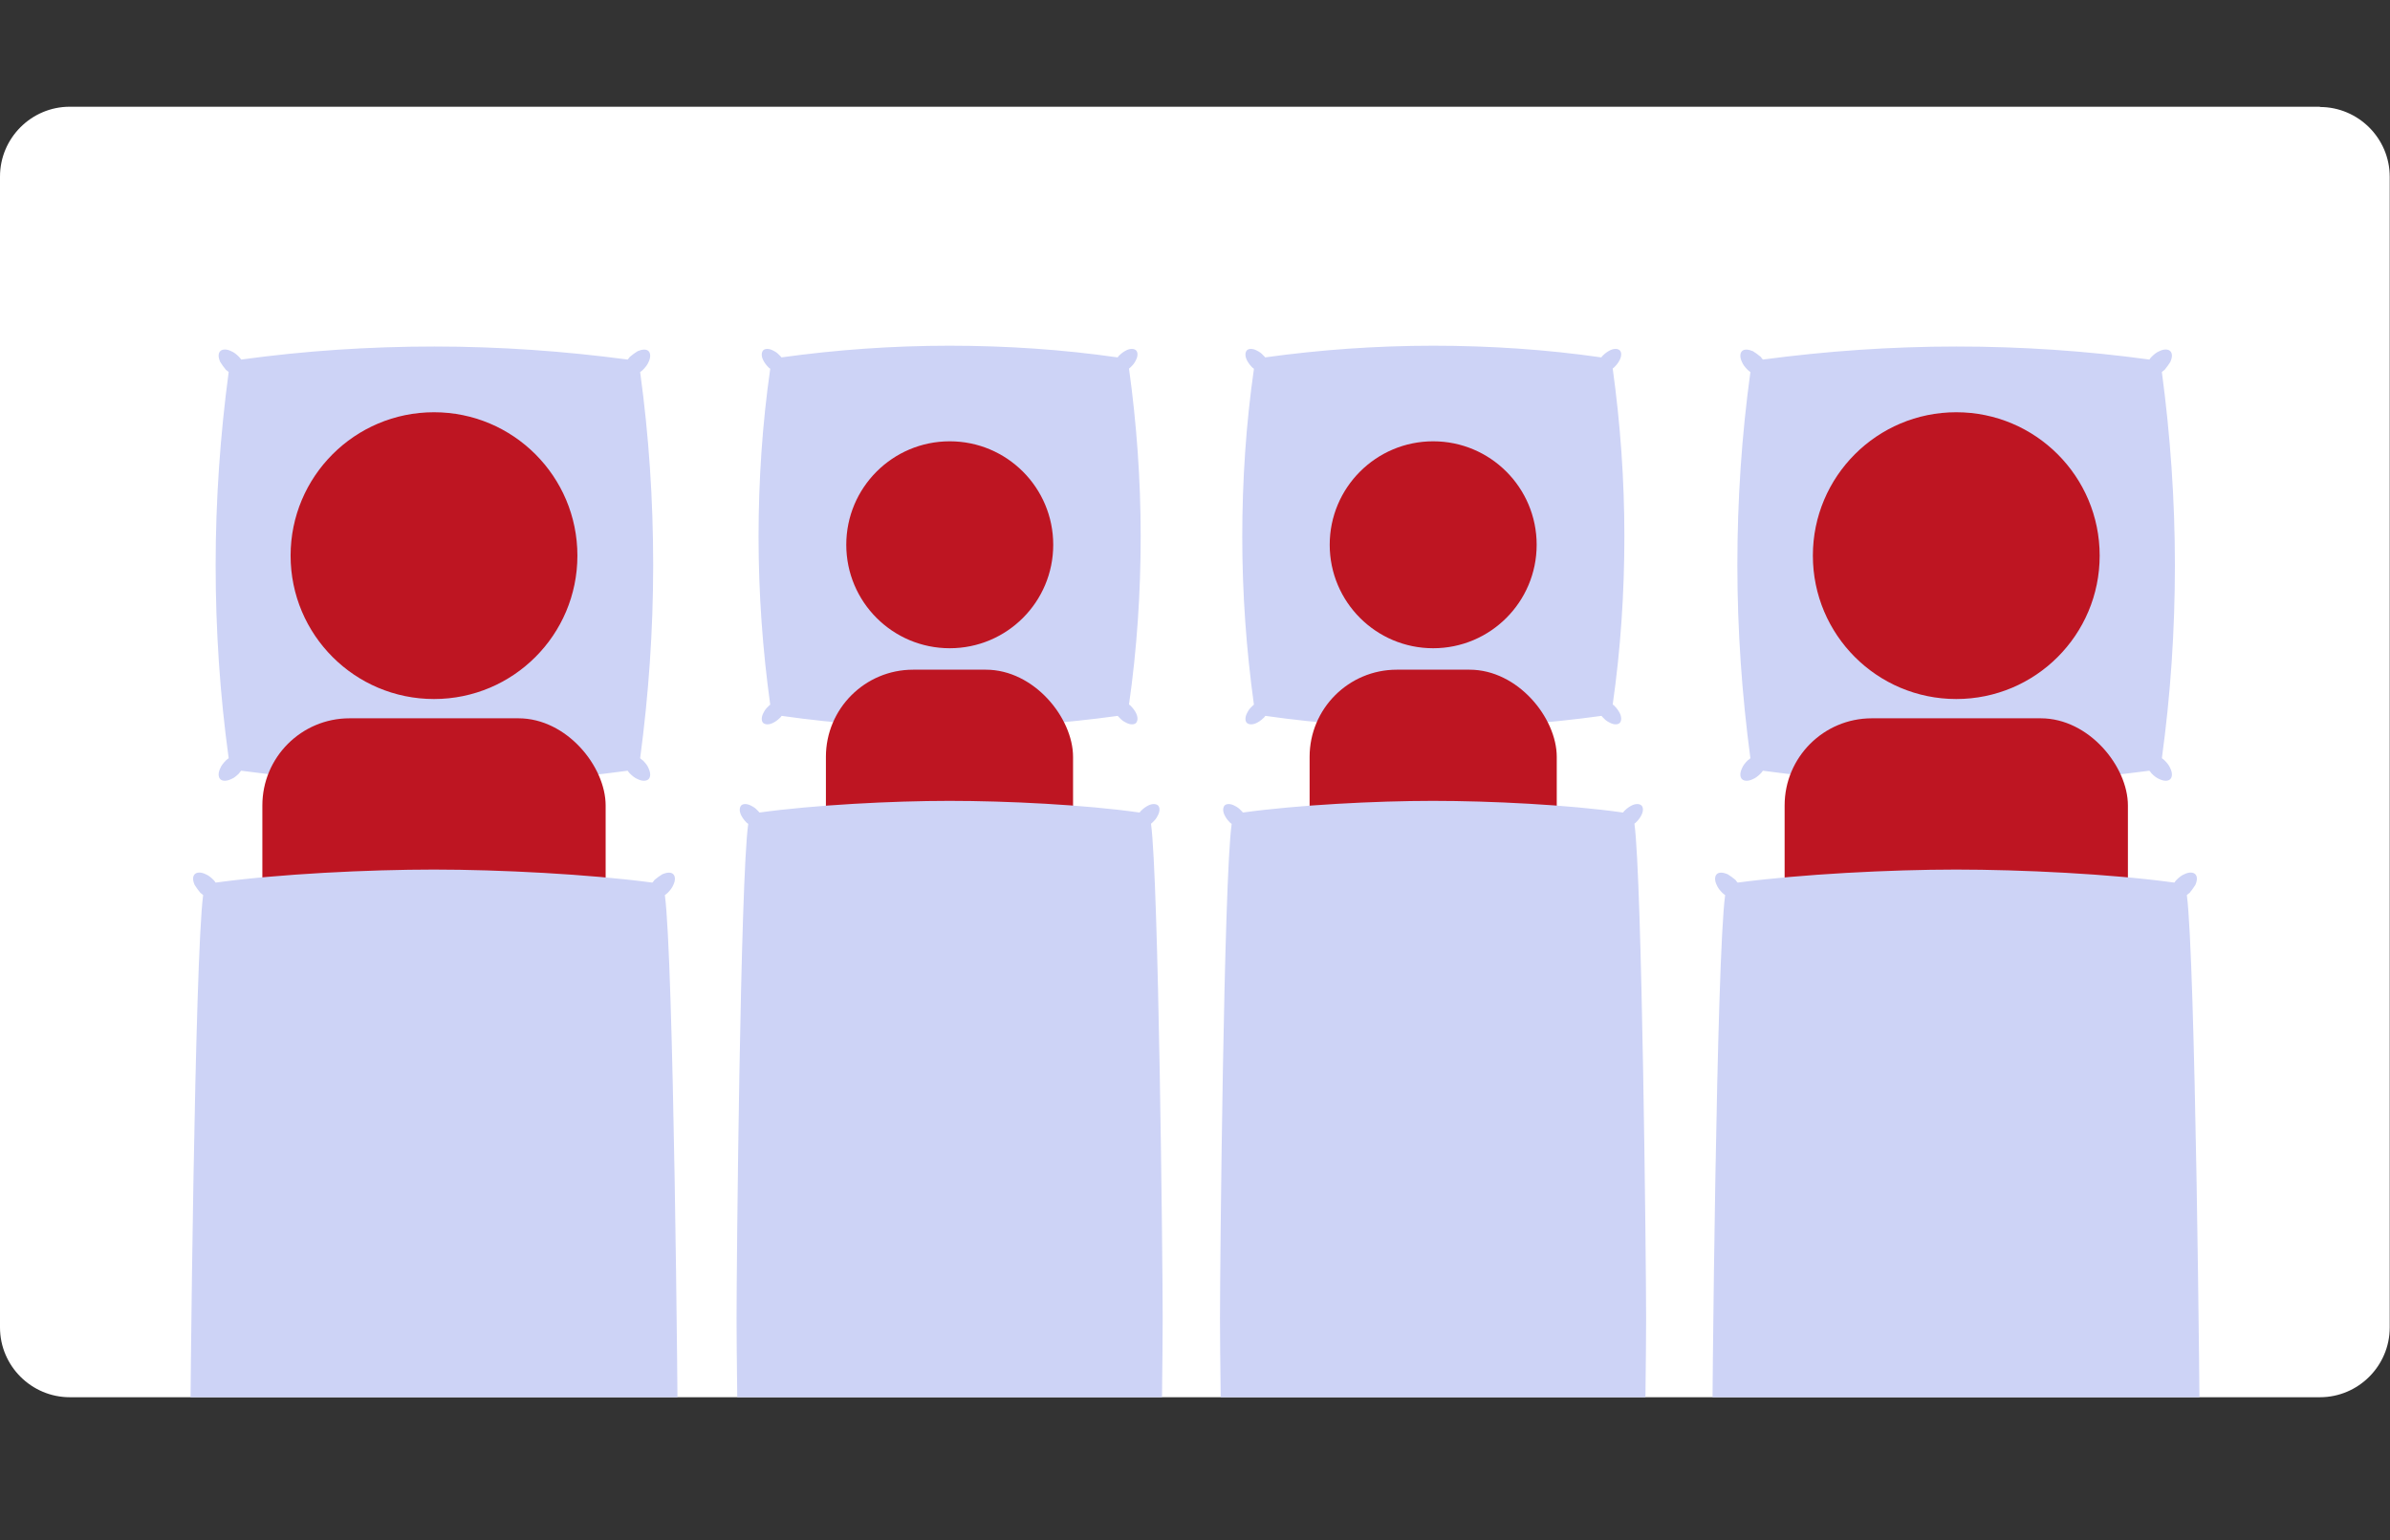
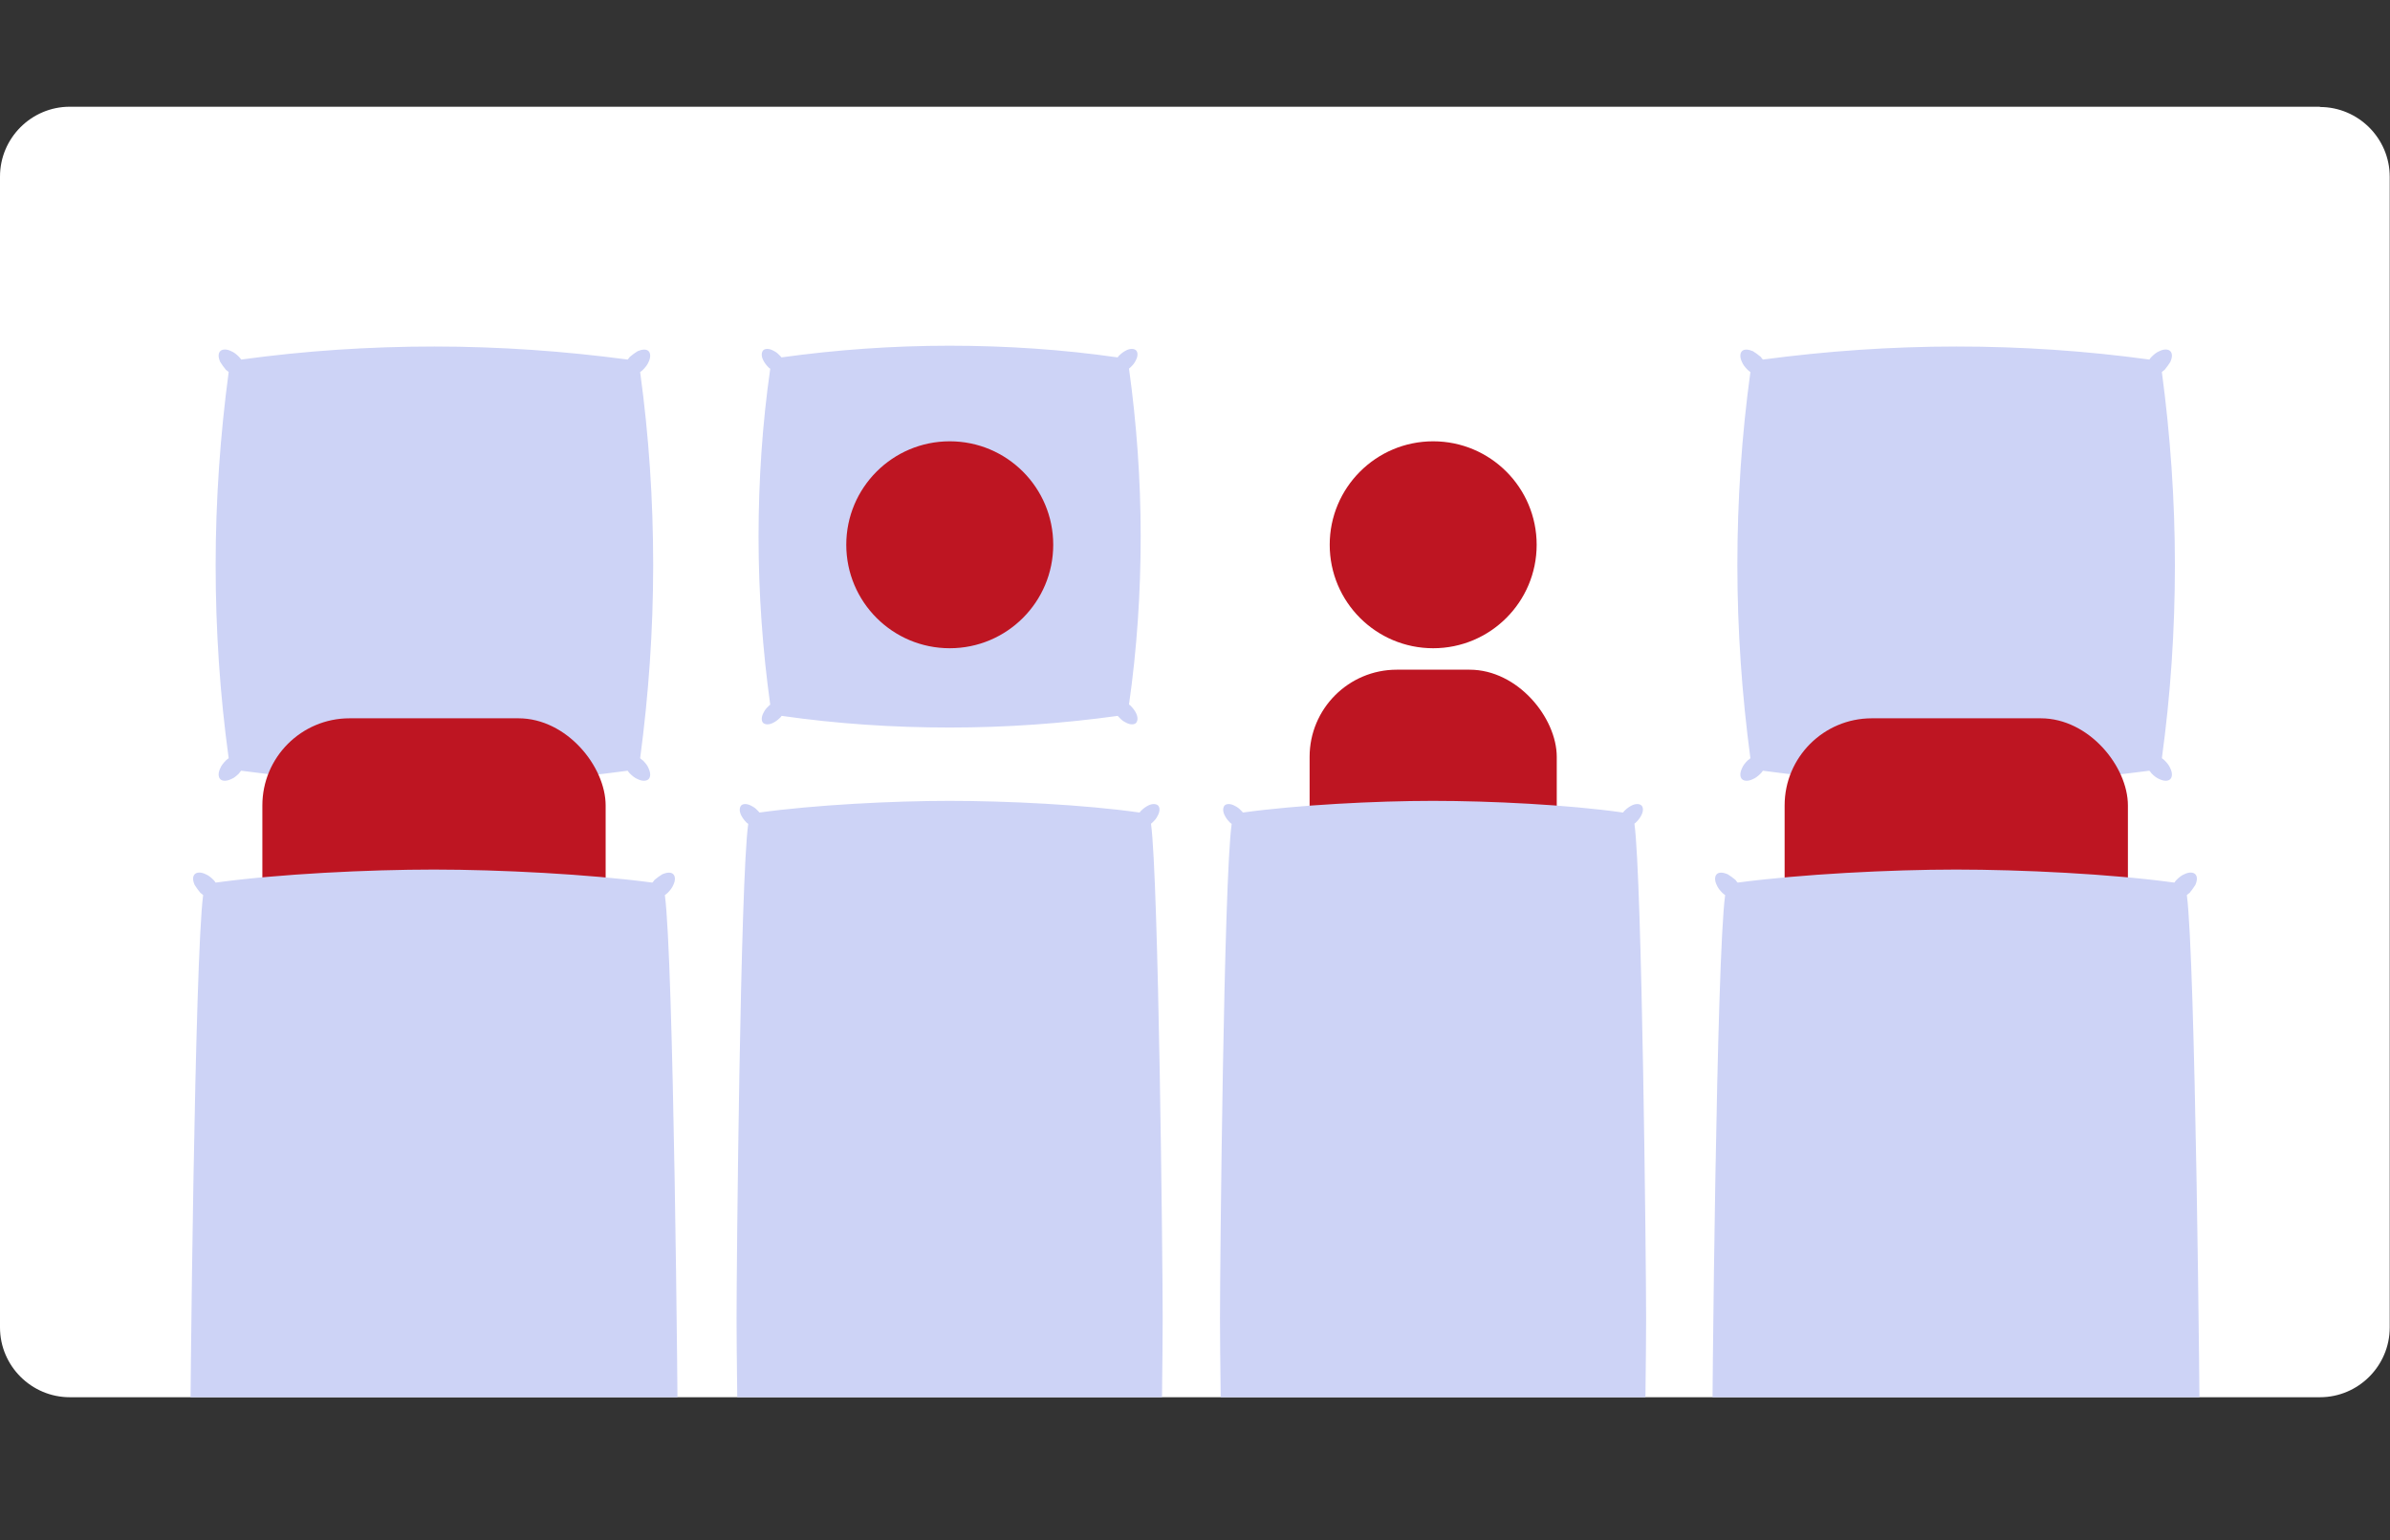
<svg xmlns="http://www.w3.org/2000/svg" id="Layer_1" data-name="Layer 1" viewBox="0 0 880 567.1">
  <rect x="0" y="0" width="880" height="567.1" fill="#333333" stroke="none" />
  <defs>
    <style>      .cls-1 {        clip-path: url(#clippath);      }      .cls-2 {        fill: none;      }      .cls-2, .cls-3, .cls-4, .cls-5 {        stroke-width: 0px;      }      .cls-3 {        fill: #cdd3f6;      }      .cls-4 {        fill: #be1522;      }      .cls-5 {        fill: #fff;      }    </style>
    <clipPath id="clippath">
      <path class="cls-2" d="M854.2,39.3H25.7c-14.2,0-25.7,11.6-25.7,25.7v423.8c0,14.2,11.6,25.7,25.7,25.7h828.5c14.2,0,25.7-11.6,25.7-25.7V65.1c0-14.2-11.6-25.7-25.7-25.7h0Z" />
    </clipPath>
  </defs>
  <path class="cls-5" d="M854.2,39.3H25.7c-14.2,0-25.7,11.6-25.7,25.7v423.8c0,14.2,11.6,25.7,25.7,25.7h828.5c14.2,0,25.7-11.6,25.7-25.7V65.1c0-14.2-11.6-25.7-25.7-25.7h0Z" />
  <g class="cls-1">
    <g>
      <g>
-         <path class="cls-3" d="M596.4,262.6c.7,1.4.7,2.8,0,3.6-.7.7-2.1.7-3.5,0s-1.7-1-2.5-1.8c-.3-.3-.6-.6-.7-.8-20.2,2.8-40.9,4.3-61.9,4.3s-41.7-1.4-61.9-4.3c-.3.3-.4.6-.7.8-.8.8-1.7,1.4-2.5,1.8-1.4.7-2.8.7-3.6,0-.7-.7-.7-2.1,0-3.5s1-1.7,1.8-2.5.6-.6.8-.7c-2.8-20.2-4.3-40.9-4.3-61.8s1.4-41.7,4.3-61.9c-.3-.3-.6-.4-.8-.7-.8-.8-1.4-1.7-1.8-2.5-.7-1.4-.7-2.8,0-3.6.7-.7,2.1-.7,3.5,0s1.7,1,2.5,1.8.6.6.7.8c20.2-2.8,40.9-4.3,61.9-4.3s41.7,1.4,61.9,4.3c.3-.3.4-.6.7-.8.8-.8,1.7-1.4,2.5-1.8,1.4-.7,2.8-.7,3.6,0,.7.7.7,2.1,0,3.5-.4.8-1,1.7-1.8,2.5-.3.3-.6.6-.8.7,2.8,20.2,4.3,40.9,4.3,61.8s-1.4,41.7-4.3,61.9c.3.3.6.4.8.7.8.8,1.4,1.7,1.8,2.5Z" />
        <path class="cls-3" d="M641.4,282.9c-.8,1.7-.8,3.2,0,4,.8.8,2.4.8,4,0,1-.4,1.9-1.1,2.9-2.1.3-.3.6-.7.8-1,23.3,3.2,47,4.8,71.1,4.8s47.9-1.7,71.2-4.8c.3.3.6.7.8,1,1,1,1.9,1.7,2.9,2.1,1.7.8,3.2.8,4,0s.8-2.4,0-4c-.4-1-1.1-1.9-2.1-2.9-.3-.3-.7-.6-1-.8,3.2-23.3,4.8-47,4.8-71.1s-1.7-47.9-4.8-71.1c.3-.3.7-.6,1-.8.8-1,1.5-1.9,2.1-2.9.8-1.7.8-3.2,0-4-.8-.8-2.4-.8-4,0-1,.4-1.9,1.1-2.9,2.1-.3.3-.6.7-.8,1-23.3-3.2-47-4.8-71.1-4.8s-47.9,1.7-71.2,4.8c-.3-.3-.6-.7-.8-1-1-.8-1.9-1.5-2.9-2.1-1.7-.7-3.2-.8-4,0s-.8,2.4,0,4c.4,1,1.1,1.9,2.1,2.9.3.3.7.6,1,.8-3.2,23.3-4.8,47-4.8,71.1s1.7,47.9,4.8,71.1c-.3.3-.7.6-1,.8-1,1-1.7,1.9-2.1,2.9Z" />
        <path class="cls-3" d="M238.8,282.9c.8,1.7.8,3.2,0,4-.8.8-2.4.8-4,0-1-.4-1.9-1.1-2.9-2.1-.3-.3-.6-.7-.8-1-23.3,3.2-47,4.8-71.1,4.8s-47.9-1.7-71.2-4.8c-.3.3-.6.7-.8,1-1,1-1.9,1.7-2.9,2.1-1.7.8-3.2.8-4,0-.8-.8-.8-2.4,0-4,.4-1,1.1-1.9,2.1-2.9.3-.3.7-.6,1-.8-3.2-23.3-4.8-47-4.8-71.1s1.7-47.9,4.8-71.1c-.3-.3-.7-.6-1-.8-.8-1-1.5-1.9-2.1-2.9-.8-1.7-.8-3.2,0-4,.8-.8,2.4-.8,4,0,1,.4,1.9,1.1,2.9,2.1.3.3.6.7.8,1,23.3-3.2,47-4.8,71.1-4.8s47.9,1.7,71.2,4.8c.3-.3.6-.7.8-1,1-.8,1.9-1.5,2.9-2.1,1.7-.7,3.2-.8,4,0,.8.8.8,2.4,0,4-.4,1-1.1,1.9-2.1,2.9-.3.3-.7.6-1,.8,3.2,23.3,4.8,47,4.8,71.1s-1.7,47.9-4.8,71.1c.3.3.7.6,1,.8,1,1,1.7,1.9,2.1,2.9Z" />
        <path class="cls-3" d="M418.3,262.6c.7,1.4.7,2.8,0,3.6-.7.7-2.1.7-3.5,0s-1.7-1-2.5-1.8-.6-.6-.7-.8c-20.2,2.8-40.9,4.3-61.9,4.3s-41.7-1.4-61.9-4.3c-.3.3-.4.6-.7.8-.8.8-1.7,1.4-2.5,1.8-1.4.7-2.8.7-3.6,0-.7-.7-.7-2.1,0-3.5s1-1.7,1.8-2.5.6-.6.8-.7c-2.8-20.2-4.3-40.9-4.3-61.8s1.4-41.7,4.3-61.9c-.3-.3-.6-.4-.8-.7-.8-.8-1.4-1.7-1.8-2.5-.7-1.4-.7-2.8,0-3.6.7-.7,2.1-.7,3.5,0s1.7,1,2.5,1.8.6.6.7.8c20.2-2.8,40.9-4.3,61.9-4.3s41.7,1.4,61.9,4.3c.3-.3.4-.6.7-.8.8-.8,1.7-1.4,2.5-1.8,1.4-.7,2.8-.7,3.6,0,.7.7.7,2.1,0,3.5s-1,1.7-1.8,2.5-.6.6-.8.7c2.8,20.2,4.3,40.9,4.3,61.8s-1.4,41.7-4.3,61.9c.3.3.6.4.8.7.8.8,1.4,1.7,1.8,2.5Z" />
      </g>
-       <circle class="cls-4" cx="159.8" cy="204.6" r="52.8" />
-       <circle class="cls-4" cx="720.3" cy="204.6" r="52.8" />
      <rect class="cls-4" x="96.6" y="264.5" width="126.4" height="182.3" rx="32.1" ry="32.1" />
      <rect class="cls-4" x="657.1" y="264.5" width="126.4" height="182.3" rx="32.1" ry="32.1" />
      <path class="cls-3" d="M632.1,724.3c-.8,1.7-.8,3.2,0,4s2.4.8,4,0c1-.4,1.9-1.1,2.9-2.1s.6-.7.8-1c23.3,3.2,56.3,4.8,80.4,4.8s57.2-1.7,80.4-4.8c.3.3.6.7.8,1,1,1,1.9,1.7,2.9,2.1,1.7.8,3.2.8,4,0s.8-2.4,0-4c-.4-1-1.1-1.9-2.1-2.9-.3-.3-.7-.6-1-.8,3.2-23.3,4.8-157.5,4.8-181.6s-1.7-186.1-4.8-209.4c.3-.3.7-.6,1-.8.8-1,1.5-1.9,2.1-2.9.8-1.7.8-3.2,0-4-.8-.8-2.4-.8-4,0-1,.4-1.9,1.1-2.9,2.1-.3.3-.6.7-.8,1-23.3-3.2-56.3-4.8-80.4-4.8s-57.2,1.7-80.4,4.8c-.3-.3-.6-.7-.8-1-1-.8-1.9-1.5-2.9-2.1-1.7-.7-3.2-.8-4,0s-.8,2.4,0,4c.4,1,1.1,1.9,2.1,2.9.3.3.7.6,1,.8-3.2,23.3-4.8,185.1-4.8,209.2s1.7,158.5,4.8,181.8c-.3.3-.7.6-1,.8-1,1-1.7,1.9-2.1,2.9h0Z" />
      <path class="cls-3" d="M247.9,724.3c.8,1.7.8,3.2,0,4s-2.4.8-4,0c-1-.4-1.9-1.1-2.9-2.1-.3-.3-.6-.7-.8-1-23.3,3.2-56.3,4.8-80.4,4.8s-57.2-1.7-80.4-4.8c-.3.3-.6.7-.8,1-1,1-1.9,1.7-2.9,2.1-1.7.8-3.2.8-4,0-.8-.8-.8-2.4,0-4,.4-1,1.1-1.9,2.1-2.9.3-.3.7-.6,1-.8-3.2-23.3-4.8-157.5-4.8-181.6s1.7-186.1,4.8-209.4c-.3-.3-.7-.6-1-.8-.8-1-1.5-1.9-2.1-2.9-.8-1.7-.8-3.2,0-4,.8-.8,2.4-.8,4,0,1,.4,1.9,1.1,2.9,2.1.3.3.6.7.8,1,23.3-3.2,56.3-4.8,80.4-4.8s57.2,1.7,80.4,4.8c.3-.3.6-.7.8-1,1-.8,1.9-1.5,2.9-2.1,1.7-.7,3.2-.8,4,0,.8.8.8,2.4,0,4-.4,1-1.1,1.9-2.1,2.9-.3.3-.7.6-1,.8,3.2,23.3,4.8,185.1,4.8,209.2s-1.7,158.5-4.8,181.8c.3.3.7.6,1,.8,1,1,1.7,1.9,2.1,2.9h0Z" />
      <circle class="cls-4" cx="527.7" cy="200.6" r="38.1" />
      <rect class="cls-4" x="482.2" y="246.6" width="91" height="131.3" rx="32.1" ry="32.1" />
      <circle class="cls-4" cx="349.7" cy="200.6" r="38.1" />
-       <rect class="cls-4" x="304.1" y="246.6" width="91" height="131.3" rx="32.1" ry="32.1" />
      <path class="cls-3" d="M426.4,646.8c.7,1.4.7,2.8,0,3.6-.7.7-2.1.7-3.5,0s-1.7-1-2.5-1.8-.6-.6-.7-.8c-20.2,2.8-48.9,4.3-70,4.3s-49.7-1.4-70-4.3c-.3.3-.4.6-.7.8-.8.8-1.7,1.4-2.5,1.8-1.4.7-2.8.7-3.6,0-.7-.7-.7-2.1,0-3.5s1-1.7,1.8-2.5.6-.6.8-.7c-2.8-20.2-4.3-137-4.3-158.1s1.4-162,4.3-182.2c-.3-.3-.6-.4-.8-.7-.8-.8-1.4-1.7-1.8-2.5-.7-1.4-.7-2.8,0-3.6.7-.7,2.1-.7,3.5,0s1.7,1,2.5,1.8.6.6.7.8c20.2-2.8,48.9-4.3,70-4.3s49.7,1.4,70,4.3c.3-.3.4-.6.7-.8.8-.8,1.7-1.4,2.5-1.8,1.4-.7,2.8-.7,3.6,0,.7.7.7,2.1,0,3.5s-1,1.7-1.8,2.5-.6.6-.8.7c2.8,20.2,4.3,161.1,4.3,182.1s-1.4,137.9-4.3,158.1c.3.3.6.4.8.7.8.8,1.4,1.7,1.8,2.5h0Z" />
      <path class="cls-3" d="M604.4,646.8c.7,1.4.7,2.8,0,3.6-.7.7-2.1.7-3.5,0s-1.7-1-2.5-1.8c-.3-.3-.6-.6-.7-.8-20.2,2.8-48.9,4.3-70,4.3s-49.7-1.4-70-4.3c-.3.3-.4.6-.7.8-.8.8-1.7,1.4-2.5,1.8-1.4.7-2.8.7-3.6,0-.7-.7-.7-2.1,0-3.5s1-1.7,1.8-2.5.6-.6.8-.7c-2.8-20.2-4.3-137-4.3-158.1s1.4-162,4.3-182.2c-.3-.3-.6-.4-.8-.7-.8-.8-1.4-1.7-1.8-2.5-.7-1.4-.7-2.8,0-3.6.7-.7,2.1-.7,3.5,0s1.7,1,2.5,1.8.6.6.7.8c20.2-2.8,48.9-4.3,70-4.3s49.7,1.4,70,4.3c.3-.3.4-.6.7-.8.8-.8,1.7-1.4,2.5-1.8,1.4-.7,2.8-.7,3.6,0,.7.7.7,2.1,0,3.5-.4.8-1,1.7-1.8,2.5-.3.3-.6.6-.8.7,2.8,20.2,4.3,161.1,4.3,182.1s-1.4,137.9-4.3,158.1c.3.3.6.4.8.7.8.8,1.4,1.7,1.8,2.5h0Z" />
    </g>
  </g>
</svg>